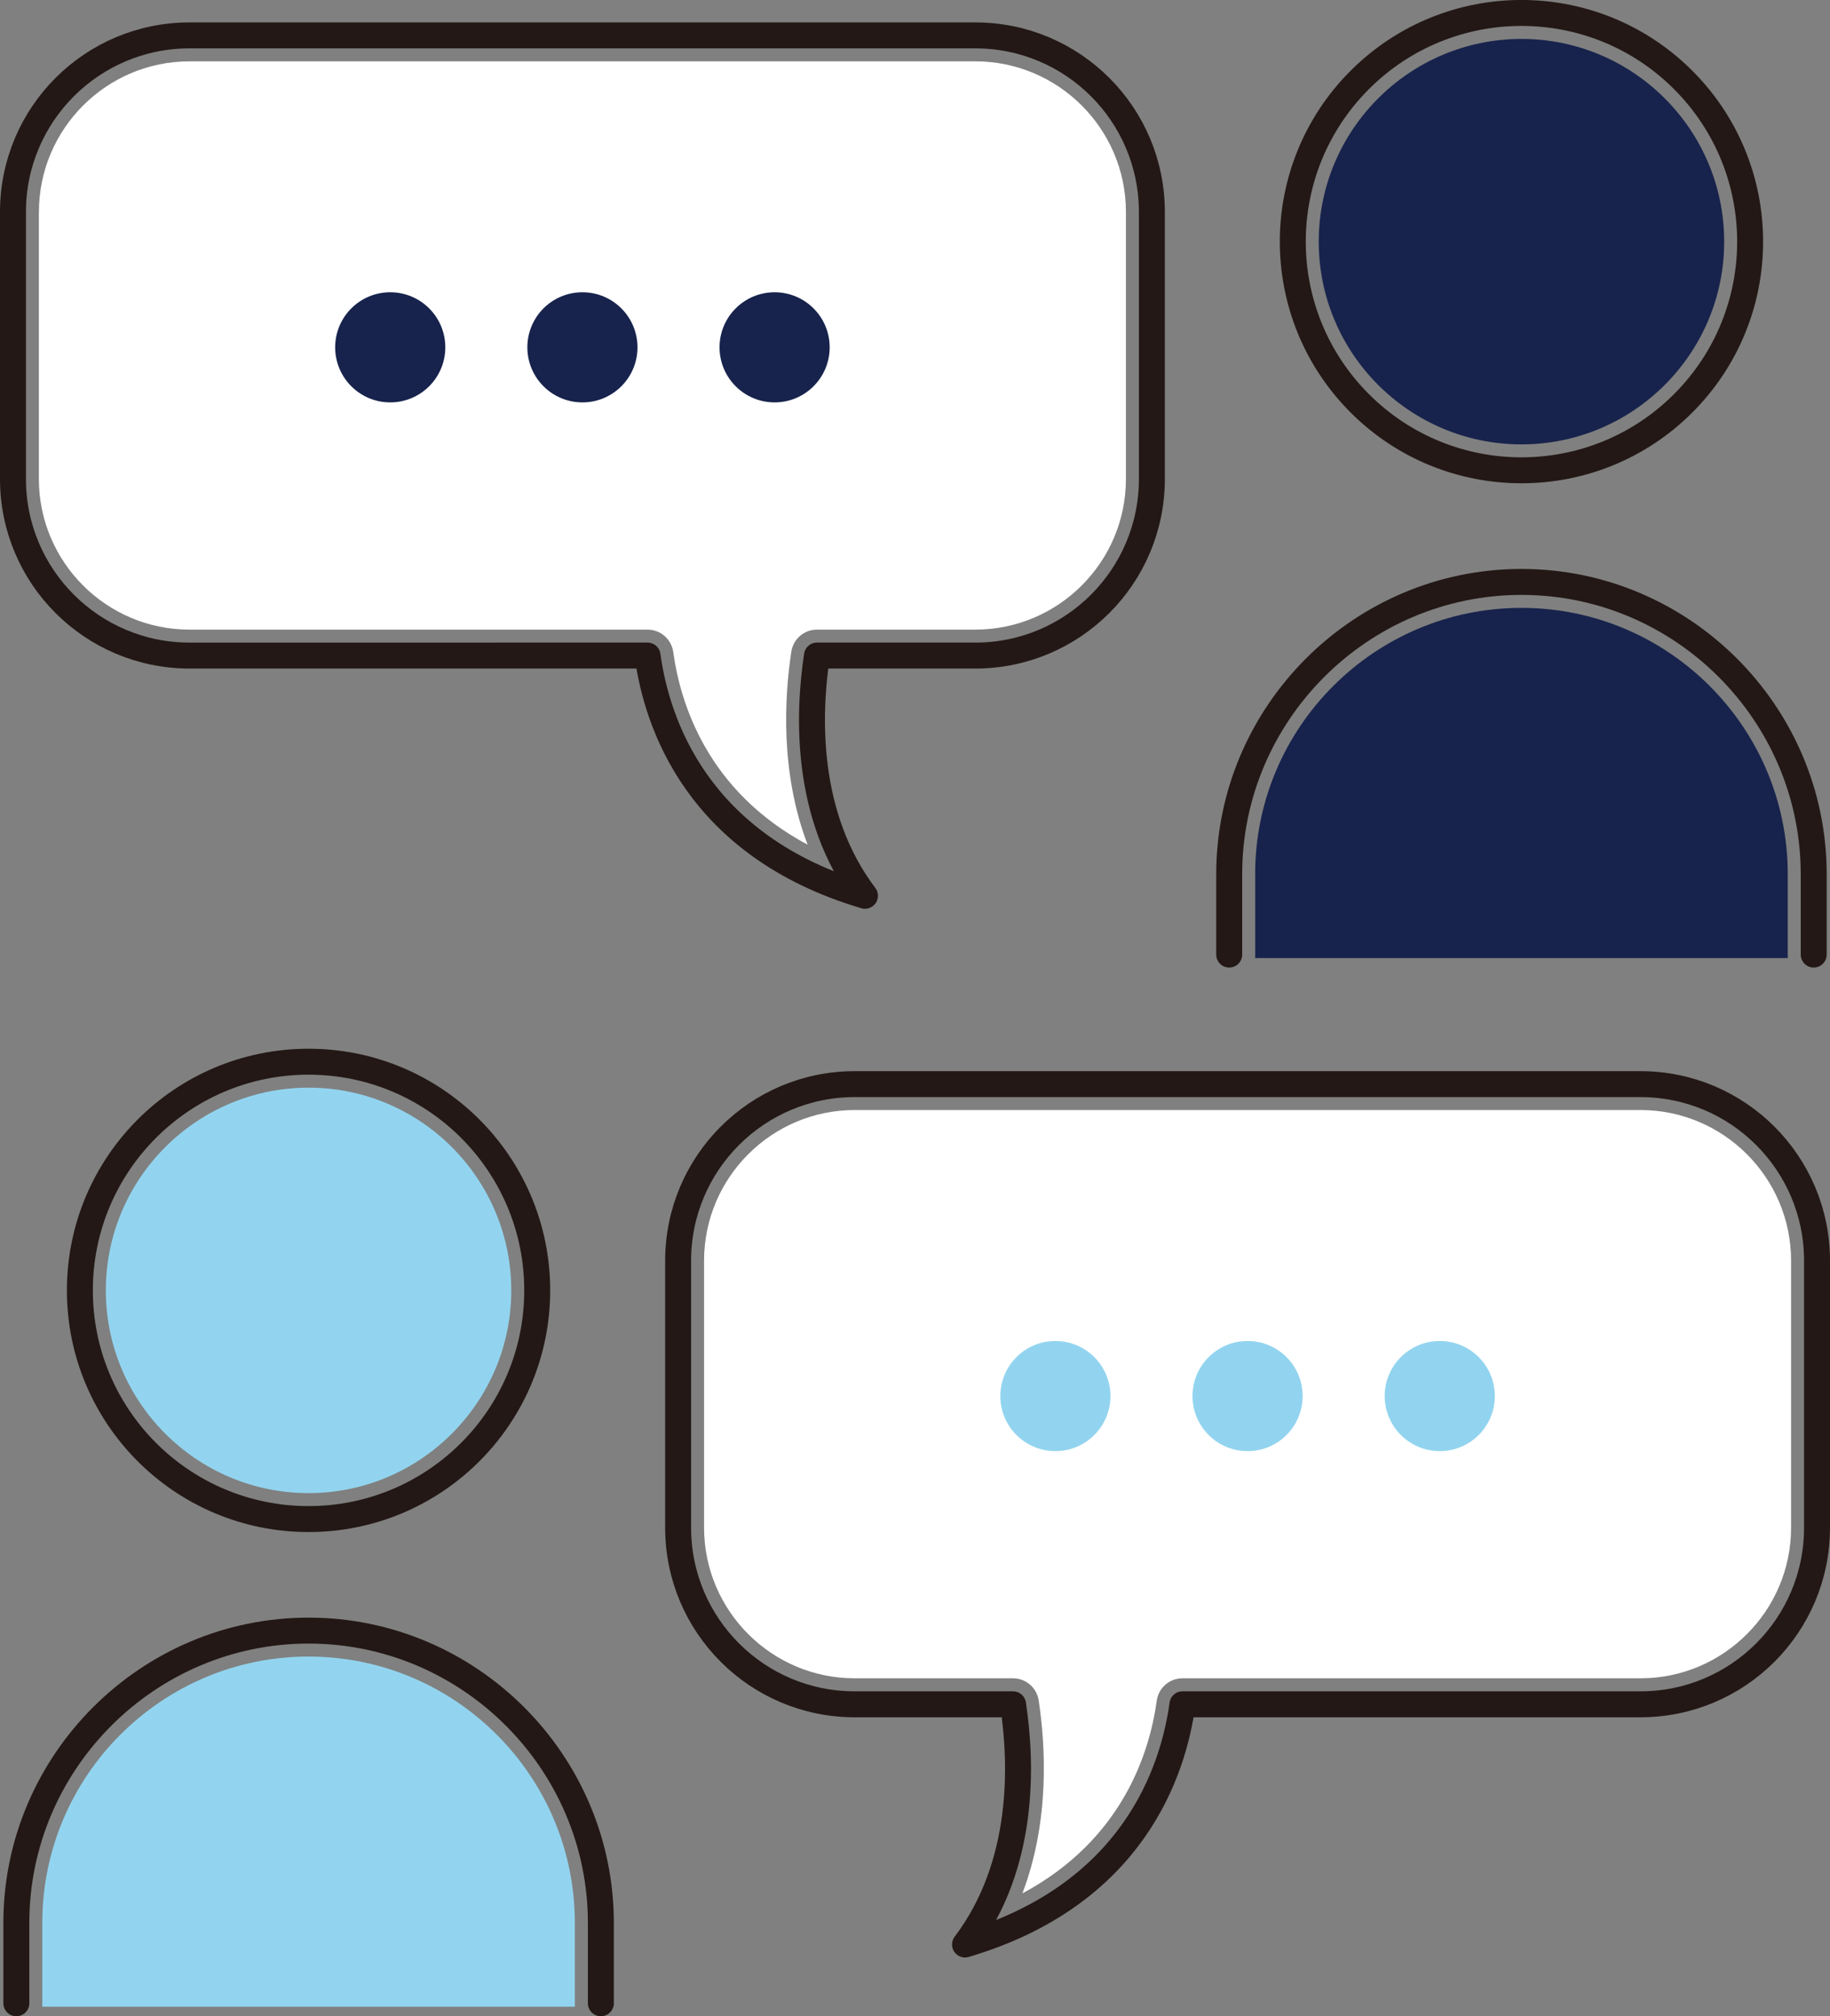
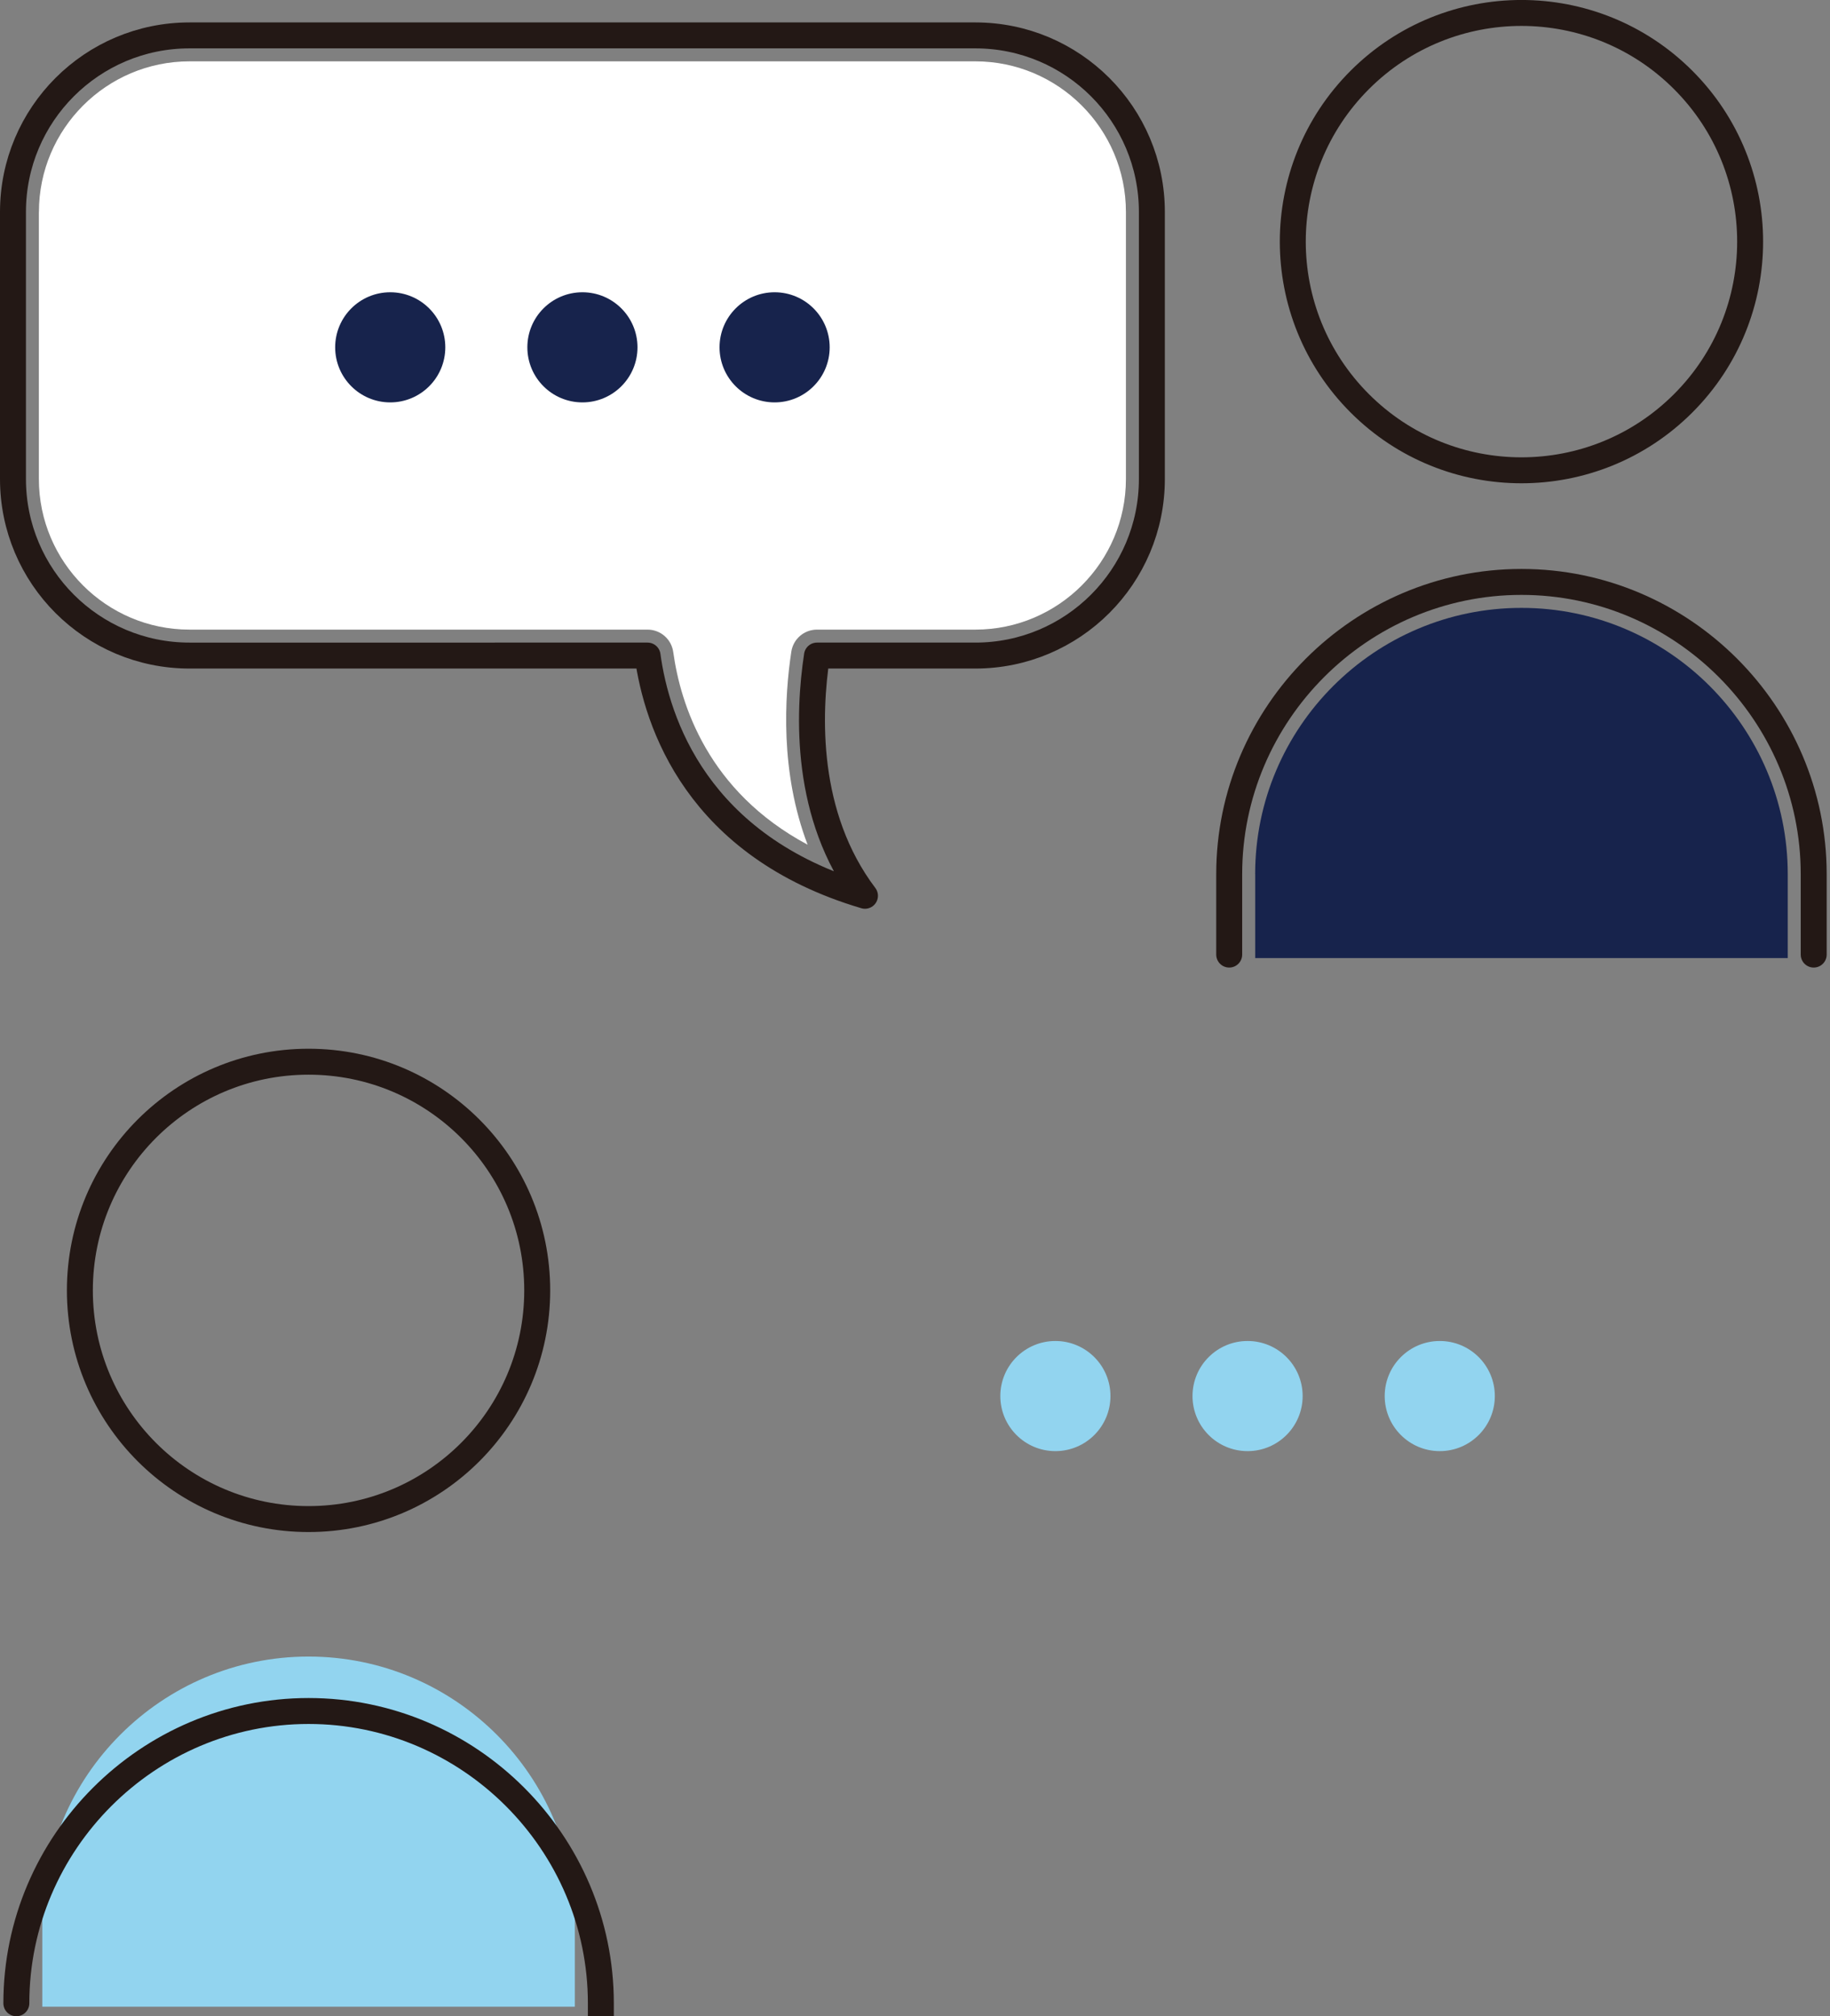
<svg xmlns="http://www.w3.org/2000/svg" id="_レイヤー_2" data-name="レイヤー 2" viewBox="0 0 352.6 388.47">
  <rect x="0" y="0" width="352.6" height="388.47" fill="#808080" stroke="none" />
  <defs>
    <style>
      .cls-1 {
        fill: #17234c;
      }

      .cls-2 {
        fill: #fff;
      }

      .cls-3 {
        fill: none;
        stroke: #231815;
        stroke-linecap: round;
        stroke-linejoin: round;
        stroke-width: 5px;
      }

      .cls-4 {
        fill: #92d4ef;
      }
    </style>
  </defs>
  <g id="object">
    <g>
-       <path class="cls-4" d="M98.51,248.62c0,21.54-17.52,39.06-39.06,39.06s-39.06-17.52-39.06-39.06,17.52-39.06,39.06-39.06,39.06,17.52,39.06,39.06Z" />
      <path class="cls-4" d="M110.76,386.64H8.15v-16.16c0-28.29,23.02-51.31,51.3-51.31s51.31,23.02,51.31,51.31v16.16Z" />
-       <path class="cls-1" d="M293.15,7.5c21.54,0,39.06,17.52,39.06,39.06s-17.52,39.06-39.06,39.06-39.06-17.52-39.06-39.06,17.52-39.06,39.06-39.06Z" />
      <path class="cls-1" d="M241.84,168.43c0-28.29,23.02-51.31,51.31-51.31s51.31,23.02,51.31,51.31v16.16h-102.61v-16.16Z" />
-       <path class="cls-2" d="M345.1,294.34c0,16-13.02,29.02-29.02,29.02h-88.25c-2.5,0-4.61,1.84-4.95,4.32-1.39,10.09-6.68,26.85-25.89,37.12,5.33-13.99,4.45-28.55,3.14-37.19-.37-2.44-2.47-4.25-4.94-4.25h-30.51c-16,0-29.02-13.02-29.02-29.02v-51.45c0-16,13.02-29.02,29.02-29.02h151.4c16,0,29.02,13.02,29.02,29.02v51.45Z" />
      <path class="cls-2" d="M7.5,40.84c0-16,13.02-29.02,29.02-29.02h151.4c16,0,29.02,13.02,29.02,29.02v51.45c0,16-13.02,29.02-29.02,29.02h-30.51c-2.47,0-4.57,1.8-4.94,4.25-1.31,8.64-2.19,23.2,3.14,37.19-19.21-10.27-24.5-27.03-25.89-37.12-.34-2.47-2.45-4.32-4.95-4.32H36.51c-16,0-29.02-13.02-29.02-29.02v-51.45Z" />
      <g>
        <g>
          <circle class="cls-3" cx="59.45" cy="248.62" r="44.06" />
-           <path class="cls-3" d="M3.15,385.97v-15.49c0-30.97,25.34-56.31,56.31-56.31h0c30.97,0,56.31,25.34,56.31,56.31v15.49" />
+           <path class="cls-3" d="M3.15,385.97c0-30.97,25.34-56.31,56.31-56.31h0c30.97,0,56.31,25.34,56.31,56.31v15.49" />
        </g>
        <g>
          <circle class="cls-3" cx="293.15" cy="46.56" r="44.06" transform="translate(52.94 220.92) rotate(-45)" />
          <path class="cls-3" d="M236.84,183.92v-15.49c0-30.97,25.34-56.31,56.31-56.31h0c30.97,0,56.31,25.34,56.31,56.31v15.49" />
        </g>
-         <path class="cls-3" d="M316.08,208.88h-151.4c-18.79,0-34.02,15.23-34.02,34.02v51.45c0,18.79,15.23,34.02,34.02,34.02h30.51c1.71,11.27,2.4,30.86-9.25,46.28,32.4-9.58,40.13-33.4,41.89-46.28h88.25c18.79,0,34.02-15.23,34.02-34.02v-51.45c0-18.79-15.23-34.02-34.02-34.02Z" />
        <g>
          <path class="cls-4" d="M213.96,268.98c0,5.86-4.75,10.61-10.61,10.61s-10.61-4.75-10.61-10.61,4.75-10.61,10.61-10.61,10.61,4.75,10.61,10.61Z" />
          <circle class="cls-4" cx="240.38" cy="268.98" r="10.61" />
          <path class="cls-4" d="M288.02,268.98c0,5.86-4.75,10.61-10.61,10.61s-10.61-4.75-10.61-10.61,4.75-10.61,10.61-10.61,10.61,4.75,10.61,10.61Z" />
        </g>
        <path class="cls-3" d="M36.52,6.82h151.4c18.79,0,34.02,15.23,34.02,34.02v51.45c0,18.79-15.23,34.02-34.02,34.02h-30.51c-1.71,11.27-2.4,30.86,9.25,46.28-32.4-9.58-40.13-33.4-41.89-46.28H36.52c-18.79,0-34.02-15.23-34.02-34.02v-51.45C2.5,22.05,17.73,6.82,36.52,6.82Z" />
        <g>
          <path class="cls-1" d="M138.64,66.92c0,5.86,4.75,10.61,10.61,10.61s10.61-4.75,10.61-10.61-4.75-10.61-10.61-10.61-10.61,4.75-10.61,10.61Z" />
          <path class="cls-1" d="M101.61,66.92c0,5.86,4.75,10.61,10.61,10.61s10.61-4.75,10.61-10.61-4.75-10.61-10.61-10.61-10.61,4.75-10.61,10.61Z" />
          <path class="cls-1" d="M64.58,66.92c0,5.86,4.75,10.61,10.61,10.61s10.61-4.75,10.61-10.61-4.75-10.61-10.61-10.61-10.61,4.75-10.61,10.61Z" />
        </g>
      </g>
    </g>
  </g>
</svg>